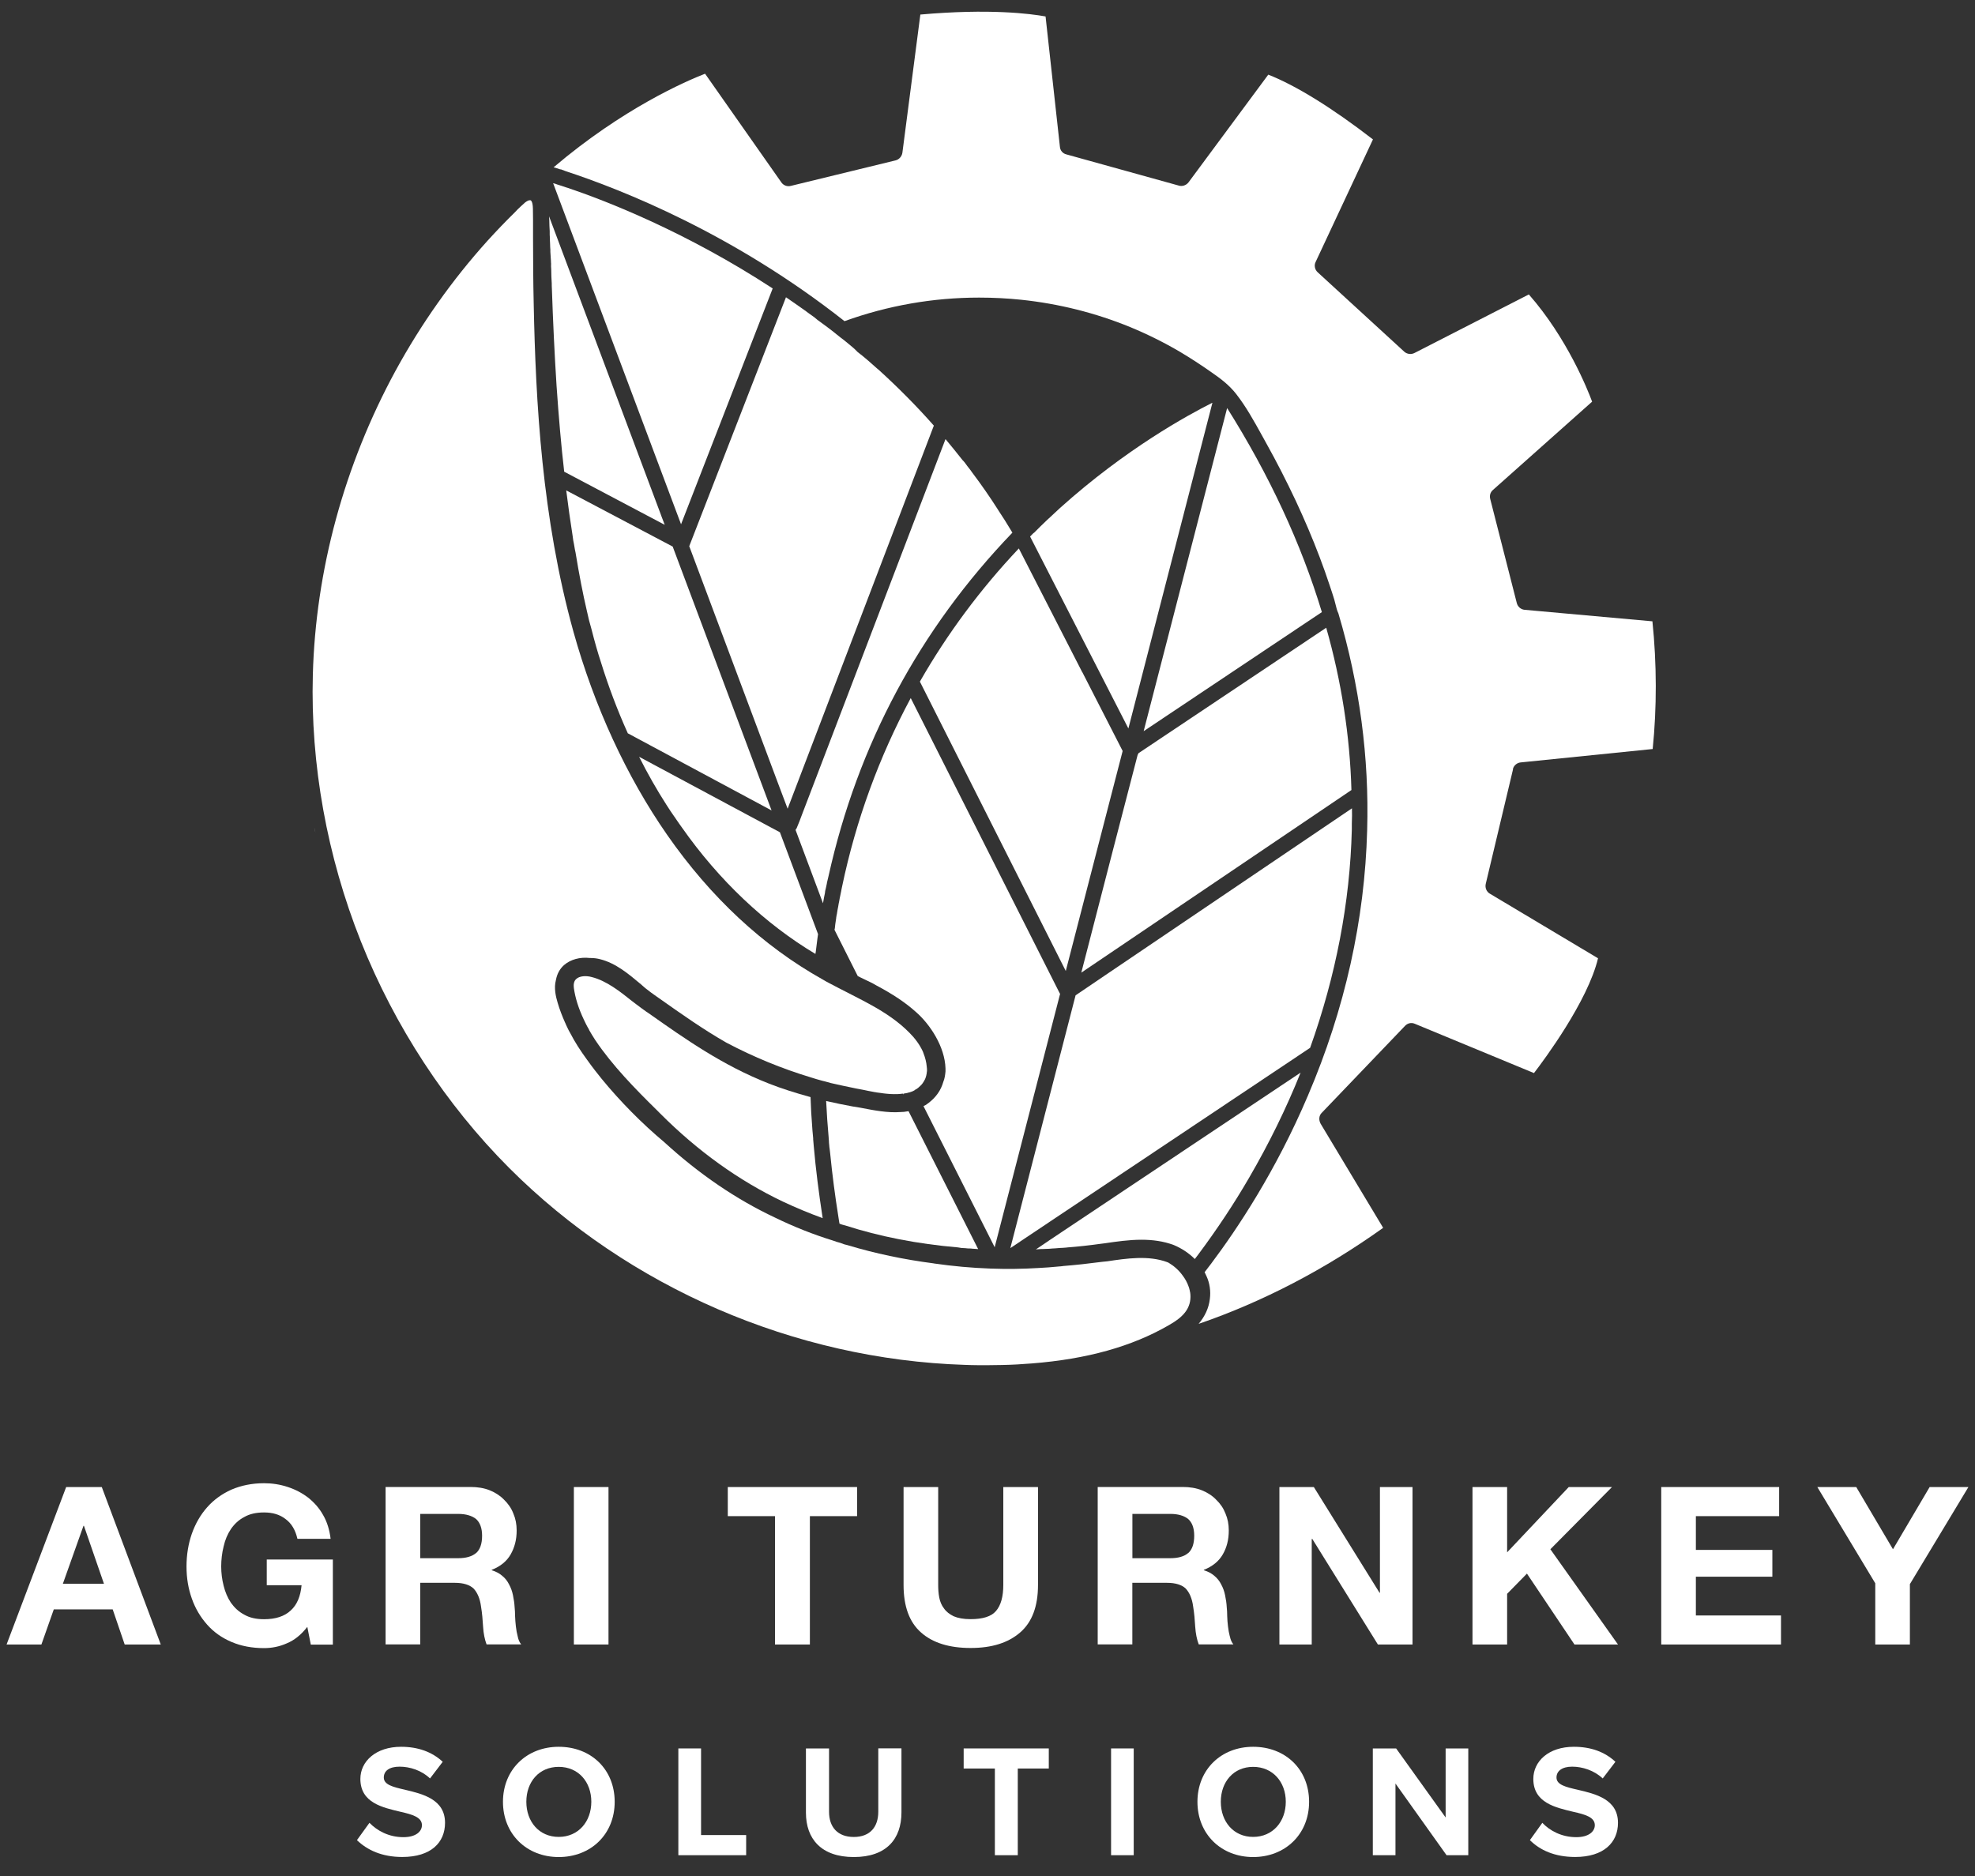
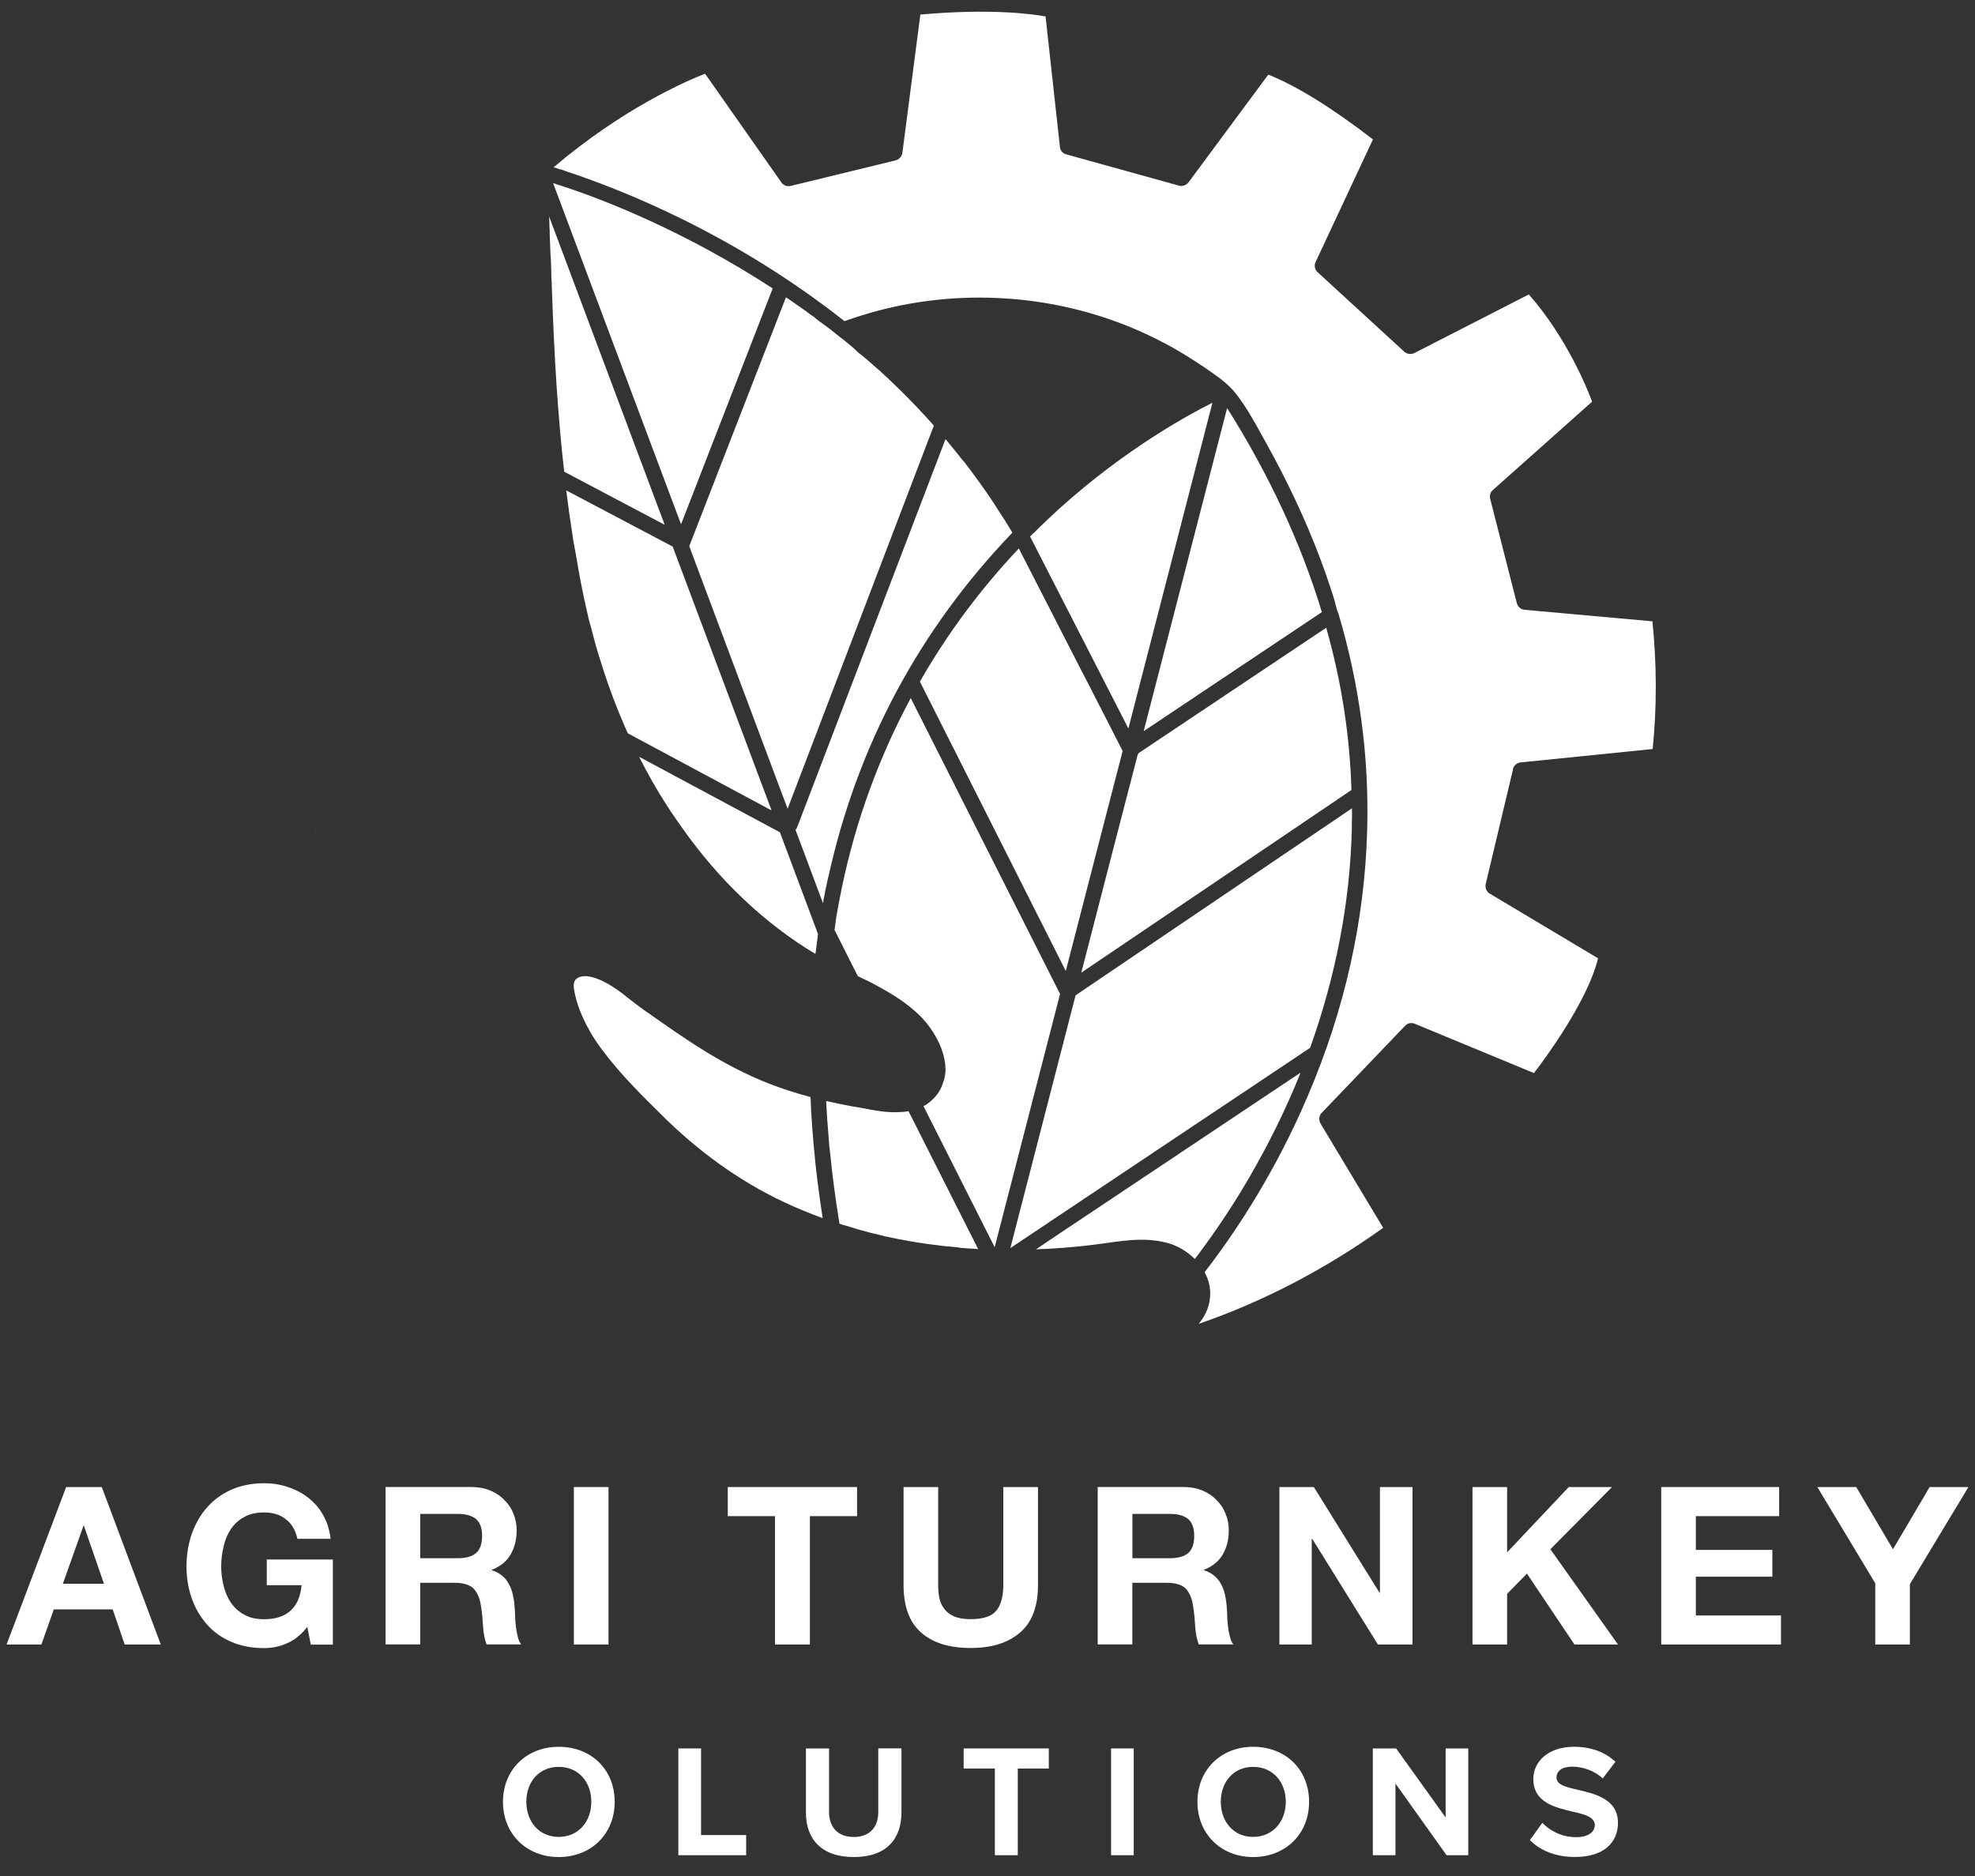
<svg xmlns="http://www.w3.org/2000/svg" id="Layer_1" viewBox="0 0 300 285">
  <rect x="0" y="0" width="300" height="285" fill="#333333" stroke="none" />
  <path d="M15.47,225.91h-5.42l-9.05,23.92h5.29l1.88-5.33h8.95l1.82,5.33h5.48l-8.96-23.92ZM9.55,240.6l3.13-8.8h.07l3.04,8.8h-6.23Z" style="fill:#fff;" />
  <path d="M40.52,236.9v3.92h5.29c-.16,1.69-.69,2.98-1.66,3.85-.94.88-2.29,1.32-4.04,1.32-1.19,0-2.19-.22-3-.69-.85-.44-1.5-1.07-2.04-1.82-.5-.75-.87-1.63-1.1-2.57-.25-.97-.37-1.94-.37-2.94s.12-2.07.37-3.04c.22-1,.6-1.88,1.1-2.63.54-.78,1.19-1.4,2.04-1.84.81-.47,1.82-.69,3-.69,1.29,0,2.38.31,3.26,1,.91.66,1.5,1.66,1.81,3.01h5.04c-.16-1.34-.53-2.57-1.13-3.6-.59-1.07-1.38-1.94-2.28-2.66-.94-.72-1.97-1.25-3.13-1.63-1.16-.38-2.35-.56-3.57-.56-1.82,0-3.48.34-4.95.97-1.47.66-2.7,1.56-3.7,2.69-1,1.13-1.78,2.48-2.32,4.01-.53,1.53-.81,3.19-.81,4.98s.28,3.38.81,4.88c.53,1.51,1.32,2.82,2.32,3.95,1,1.13,2.22,2,3.7,2.63,1.47.63,3.13.94,4.95.94,1.16,0,2.32-.22,3.44-.72,1.16-.47,2.2-1.31,3.13-2.51l.53,2.7h3.35v-12.93h-10.05Z" style="fill:#fff;" />
  <path d="M78.64,248.61c-.12-.47-.22-.97-.28-1.53-.07-.53-.09-1.04-.12-1.57,0-.5-.03-.97-.07-1.34-.03-.6-.12-1.19-.25-1.82-.12-.6-.31-1.13-.6-1.66-.25-.5-.59-.94-1.03-1.29-.41-.37-.97-.66-1.6-.85v-.06c1.35-.53,2.29-1.32,2.88-2.35.59-1.04.91-2.22.91-3.63,0-.94-.16-1.78-.5-2.57-.31-.81-.79-1.5-1.41-2.1-.6-.62-1.35-1.1-2.19-1.44-.88-.35-1.85-.5-2.91-.5h-12.9v23.92h5.26v-9.36h5.26c1.31,0,2.25.31,2.85.87.56.6.97,1.5,1.13,2.75.16.97.25,1.97.31,3.04.06,1.04.25,1.95.53,2.7h5.26c-.25-.31-.44-.72-.53-1.22M72.32,235.93c-.63.53-1.53.79-2.73.79h-5.76v-6.73h5.76c1.19,0,2.1.28,2.73.78.59.54.91,1.38.91,2.54,0,1.22-.31,2.1-.91,2.63" style="fill:#fff;" />
  <rect x="87.17" y="225.91" width="5.26" height="23.92" style="fill:#fff;" />
  <polygon points="110.55 225.91 110.55 230.33 117.72 230.33 117.72 249.83 123.02 249.83 123.02 230.33 130.19 230.33 130.19 225.91 110.55 225.91" style="fill:#fff;" />
  <path d="M152.4,225.91v14.87c0,1.78-.37,3.1-1.1,3.95-.72.85-2.01,1.25-3.88,1.25-1.06,0-1.91-.16-2.56-.44-.63-.31-1.13-.69-1.47-1.19-.37-.47-.6-1.04-.72-1.66-.12-.63-.16-1.25-.16-1.91v-14.87h-5.26v14.87c0,3.26.88,5.67,2.66,7.23,1.76,1.57,4.29,2.35,7.52,2.35s5.7-.78,7.52-2.35c1.82-1.57,2.72-3.97,2.72-7.23v-14.87h-5.26Z" style="fill:#fff;" />
  <path d="M186.81,248.61c-.12-.47-.22-.97-.28-1.53-.07-.53-.1-1.04-.12-1.57,0-.5-.03-.97-.07-1.34-.03-.6-.12-1.19-.25-1.82-.12-.6-.31-1.13-.6-1.66-.25-.5-.6-.94-1.03-1.29-.41-.37-.97-.66-1.6-.85v-.06c1.34-.53,2.29-1.32,2.88-2.35.6-1.04.91-2.22.91-3.63,0-.94-.16-1.78-.5-2.57-.31-.81-.78-1.5-1.41-2.1-.59-.62-1.34-1.1-2.19-1.44-.87-.35-1.84-.5-2.91-.5h-12.9v23.92h5.26v-9.36h5.26c1.32,0,2.26.31,2.85.87.56.6.97,1.5,1.13,2.75.16.97.25,1.97.31,3.04.07,1.04.25,1.95.54,2.7h5.26c-.25-.31-.44-.72-.53-1.22M180.49,235.93c-.62.53-1.53.79-2.72.79h-5.76v-6.73h5.76c1.19,0,2.1.28,2.72.78.6.54.91,1.38.91,2.54,0,1.22-.31,2.1-.91,2.63" style="fill:#fff;" />
  <polygon points="209.61 225.91 209.61 241.97 209.55 241.97 199.57 225.91 194.34 225.91 194.34 249.83 199.25 249.83 199.25 233.8 199.34 233.8 209.3 249.83 214.56 249.83 214.56 225.91 209.61 225.91" style="fill:#fff;" />
  <polygon points="235.5 235.36 244.86 225.91 238.29 225.91 228.93 235.83 228.93 225.91 223.67 225.91 223.67 249.83 228.93 249.83 228.93 242.13 231.94 239.06 239.16 249.83 245.77 249.83 235.5 235.36" style="fill:#fff;" />
  <polygon points="257.6 245.42 257.6 239.53 269.22 239.53 269.22 235.46 257.6 235.46 257.6 230.33 270.25 230.33 270.25 225.91 252.34 225.91 252.34 249.83 270.53 249.83 270.53 245.42 257.6 245.42" style="fill:#fff;" />
  <polygon points="293.11 225.91 287.54 235.36 281.96 225.91 276.05 225.91 284.85 240.53 284.85 249.83 290.11 249.83 290.11 240.66 299 225.91 293.11 225.91" style="fill:#fff;" />
-   <path d="M61.54,271.9c-1.87-.42-3.24-.77-3.24-1.86,0-.99.81-1.65,2.39-1.65s3.34.56,4.63,1.79l1.93-2.53c-1.62-1.51-3.76-2.28-6.33-2.28-3.83,0-6.18,2.21-6.18,4.88,0,3.65,3.41,4.35,6.08,4.99,1.86.42,3.27.84,3.27,2.04,0,.95-.91,1.82-2.81,1.82-2.24,0-4-.99-5.16-2.18l-1.9,2.63c1.55,1.51,3.8,2.56,6.88,2.56,4.39,0,6.5-2.21,6.5-5.19,0-3.58-3.41-4.39-6.07-5.02" style="fill:#fff;" />
  <path d="M84.87,265.37c-4.88,0-8.47,3.48-8.47,8.36s3.58,8.39,8.47,8.39,8.5-3.47,8.5-8.39-3.58-8.36-8.5-8.36M84.87,279.06c-2.99,0-4.92-2.32-4.92-5.34s1.93-5.3,4.92-5.3,4.95,2.29,4.95,5.3-1.96,5.34-4.95,5.34" style="fill:#fff;" />
  <polygon points="106.49 278.78 106.49 265.62 103.04 265.62 103.04 281.84 113.34 281.84 113.34 278.78 106.49 278.78" style="fill:#fff;" />
  <path d="M133.41,265.62v9.62c0,2.28-1.23,3.83-3.72,3.83s-3.76-1.54-3.76-3.83v-9.62h-3.51v9.76c0,3.97,2.32,6.74,7.27,6.74s7.24-2.74,7.24-6.78v-9.73h-3.52Z" style="fill:#fff;" />
  <polygon points="146.38 265.62 146.38 268.67 151.12 268.67 151.12 281.84 154.6 281.84 154.6 268.67 159.31 268.67 159.31 265.62 146.38 265.62" style="fill:#fff;" />
  <rect x="168.77" y="265.62" width="3.44" height="16.22" style="fill:#fff;" />
  <path d="M190.35,265.37c-4.88,0-8.46,3.48-8.46,8.36s3.58,8.39,8.46,8.39,8.5-3.47,8.5-8.39-3.58-8.36-8.5-8.36M190.35,279.06c-2.98,0-4.91-2.32-4.91-5.34s1.93-5.3,4.91-5.3,4.96,2.29,4.96,5.3-1.97,5.34-4.96,5.34" style="fill:#fff;" />
  <polygon points="219.59 265.62 219.59 276.11 212.07 265.62 208.53 265.62 208.53 281.84 211.97 281.84 211.97 270.95 219.73 281.84 223.03 281.84 223.03 265.62 219.59 265.62" style="fill:#fff;" />
  <path d="M239.66,271.9c-1.86-.42-3.23-.77-3.23-1.86,0-.99.84-1.65,2.38-1.65s3.34.56,4.64,1.79l1.93-2.53c-1.62-1.51-3.72-2.28-6.32-2.28-3.83,0-6.15,2.21-6.15,4.88,0,3.65,3.41,4.35,6.04,4.99,1.9.42,3.3.84,3.3,2.04,0,.95-.91,1.82-2.81,1.82-2.24,0-4.04-.99-5.16-2.18l-1.89,2.63c1.51,1.51,3.75,2.56,6.88,2.56,4.35,0,6.5-2.21,6.5-5.19,0-3.58-3.41-4.39-6.11-5.02" style="fill:#fff;" />
  <path d="M100.41,78.25l-17.01-45.39c.02.21.02.43.04.64,0,.53.03,1.07.06,1.6,0,.19,0,.4,0,.58.02.19.02.4.02.59.02.27.03.56.04.84,0,.28.02.57.04.83v.32c.02.26.04.53.05.79.02.21.02.41.04.6,0,.12,0,.25.02.38-.02.29,0,.6.02.88,0,.74.04,1.52.08,2.15,0,.29,0,.5.02.77.17,4.99.4,9.96.71,14.78.33,4.8.7,9.07,1.16,13.05l15.27,8.07-.57-1.49Z" style="fill:#fff;" />
  <path d="M102.21,83.05l-16.2-8.55c.28,2.29.61,4.58.98,6.97.05.46.12.87.2,1.21.02.12.04.23.06.35.05.29.09.58.17.89.57,3.48,1.12,6.29,1.72,8.87.21.99.44,1.91.7,2.77.51,2.01.97,3.62,1.45,5.07,1.12,3.62,2.48,7.23,4.05,10.72h0l.02.05,21.84,11.72-15.01-40.06Z" style="fill:#fff;" />
  <path d="M86.12,28.51c-.43-.14-.81-.26-1.21-.4-.09-.02-.19-.06-.29-.09-.09-.04-.15-.06-.23-.09-.12-.03-.25-.06-.37-.1l19.43,51.82,13.92-35.83c-13.08-8.54-25.19-13.28-31.25-15.32" style="fill:#fff;" />
  <path d="M118.47,126.44l-21.39-11.47c1.3,2.58,2.7,5.04,4.16,7.31l.15.23c.3.48.64.98.97,1.45.12.15.22.32.33.48.29.42.58.85.89,1.27,5.62,8.01,12.63,14.64,20.28,19.21.02-.12.04-.25.06-.37.09-.68.17-1.35.25-2l.09-.64-5.79-15.47Z" style="fill:#fff;" />
  <path d="M124.94,184.91c-.57-3.72-1.02-7.23-1.33-10.77-.03-.33-.06-.7-.09-1.05v-.16c0-.13-.02-.29-.04-.44-.02-.25-.05-.5-.07-.75-.16-2.05-.25-3.62-.29-5.07-2.4-.66-4.46-1.32-6.31-2.05-7.03-2.75-12.75-6.79-18.28-10.69l-.39-.26c-.48-.33-.96-.7-1.43-1.05-.25-.19-.5-.37-.75-.57-1.7-1.36-3.82-3.05-6.05-3.61-.93-.27-1.91-.15-2.36.27-.42.34-.44.94-.38,1.4.21,1.49.7,3.06,1.5,4.76.24.5.47,1,.78,1.5l.02.04v.04c.29.52.6,1.01.95,1.56,2.56,3.83,6.11,7.45,9.24,10.53l.62.62c5.7,5.72,11.97,10.21,18.63,13.38,1.98.93,4.01,1.78,6.06,2.52,0-.05-.02-.09-.03-.13" style="fill:#fff;" />
  <path d="M133.36,56.1c-.84-.75-1.94-1.75-3.11-2.64-.42-.46-.88-.83-1.32-1.19-.13-.11-.27-.22-.4-.33l-.05-.04c-.22-.19-.46-.37-.7-.54-.23-.19-.46-.37-.7-.56-.89-.73-1.88-1.46-2.93-2.22-.27-.25-.54-.44-.83-.65-.12-.09-.26-.19-.38-.27-.16-.12-.33-.23-.47-.35-.85-.6-1.96-1.39-3.08-2.15l-14.68,37.78s-.02.02-.02.02l13.49,36.03,1.46,3.87.11-.29.66-1.73,21.44-56.18c-2.62-2.97-5.47-5.84-8.48-8.57" style="fill:#fff;" />
  <path d="M151.61,77.46c-1.15-1.81-2.47-3.73-3.94-5.68-.17-.26-.38-.52-.59-.79l-.15-.19c-.23-.33-.45-.64-.73-.91-.94-1.19-1.78-2.23-2.58-3.18l-21.81,57.07-.36.96-.36.88-.06.16c-.05.1-.12.19-.19.29l4.17,11.15.03-.15c.09-.48.15-.94.27-1.42,0-.08.02-.19.03-.27.02-.1.04-.19.05-.23.05-.16.07-.31.11-.47.02-.15.06-.31.1-.47v-.06c.09-.36.17-.74.26-1.09,4.42-19.91,13.82-37.46,27.92-52.14-.8-1.34-1.5-2.46-2.17-3.45" style="fill:#fff;" />
  <path d="M138.01,168.81c-.05,0-.12.02-.16.02-.33.07-.69.11-1.06.11-1.95.15-4.09-.27-5.8-.6l-.31-.06-1.17-.19c-1.46-.27-2.57-.5-3.62-.74-.14-.02-.26-.06-.4-.09.09,1.9.22,3.76.38,5.53,0,.16.02.33.04.5,0,.22.02.46.05.7,0,.19.04.36.06.54.02.22.05.43.08.68.32,3.27.75,6.51,1.25,9.65l.12.77c.02.1.03.19.05.27.22.1.48.17.79.25h.02c5.29,1.71,11.05,2.83,17.16,3.35.37.08.74.12,1.12.12.28.05.58.05.9.05l.08.02s.07.02.15.02l.05-.02.07.02c.22,0,.47.04.72.05h0s-10.57-20.94-10.57-20.94Z" style="fill:#fff;" />
  <path d="M160.99,150.94l-22.65-44.89c-4.82,8.98-8.33,18.6-10.42,28.6-.05.26-.12.54-.16.81-.08.35-.15.7-.22,1.06-.02.15-.05.28-.07.4-.05.26-.12.53-.15.81-.07.29-.11.6-.17.93,0,.12-.04.22-.06.33,0,.06-.02.13-.04.21,0,.04,0,.07-.02.11,0,.16-.04.31-.06.46-.06.43-.13.83-.16,1.26l-.02.07c-.03.09-.03.12-.02.17l.02.05,3.5,6.96c.12.07.26.13.37.19.12.05.25.11.36.17.08.04.14.06.2.1.05.02.1.05.15.07.12.06.25.12.37.18.12.06.26.12.38.18l.1.05c.29.15.57.28.85.46,2.53,1.34,4.47,2.63,6.07,4.07,2.16,1.89,4.38,5.27,4.48,8.56v.46c-.05.53-.12,1.08-.33,1.58-.36,1.27-1.1,2.35-2.28,3.24-.02.02-.07.05-.09.06-.12.12-.3.21-.43.29l-.09.03s-.08.05-.12.08l10.81,21.43,9.94-38.5s-.02-.02-.02-.04" style="fill:#fff;" />
  <path d="M164.38,102.1l-9.62-18.78c-5.82,6.16-10.88,12.97-15.03,20.23l22.16,43.96,6.53-25.27,2.11-8.15-6.14-12Z" style="fill:#fff;" />
  <path d="M184.09,61.22c-3.62,1.82-13.07,6.96-23.06,15.94-1.49,1.36-2.78,2.58-3.93,3.75l-.05.05h-.04l-.22.22c-.11.12-.21.22-.32.33l14.93,29.16,12.76-49.46s-.05,0-.09,0" style="fill:#fff;" />
  <path d="M159.25,188.53l-1.9,1.28c.23-.02.5-.04.81-.06h.05c.21,0,.42,0,.64-.02.33,0,.67-.02,1.01-.06.3,0,.58-.04.89-.06l.26-.02c.32,0,.63-.04.96-.06l.14-.02c1.58-.12,3.25-.3,4.98-.54l.72-.09c1.77-.26,3.68-.54,5.59-.54,1.65,0,3.32.21,4.91.81,1.19.5,2.28,1.22,3.18,2.12.18-.22.36-.46.54-.71,2.82-3.78,5.42-7.69,7.72-11.66,2.98-5.12,5.62-10.48,7.81-15.95l-38.32,25.58Z" style="fill:#fff;" />
  <path d="M186.4,61.99l-12.68,49.09,27.07-18.09c-3.14-10.39-7.99-20.83-14.39-31" style="fill:#fff;" />
  <path d="M201.46,95.36l-28.53,19.07c-.04.1-.07.18-.12.24l-3.87,14.92-4.69,18.17,4.41-2.98,36.62-24.76c-.23-8.23-1.52-16.53-3.83-24.66" style="fill:#fff;" />
  <path d="M205.36,122.8l-36.95,25-5.03,3.41-9.91,38.4,6.97-4.66,38.54-25.75s.02,0,.02,0c3.92-10.97,6.06-22.11,6.34-33.15v-.9c.04-.89.04-1.66.02-2.33" style="fill:#fff;" />
  <polygon points="205.41 120.06 205.41 120.08 205.44 120.06 205.41 120.06" style="fill:#fff;" />
-   <path d="M180.78,196.36c-.04-.23-.09-.46-.15-.67-.02-.09-.05-.17-.09-.26-.2-.58-.51-1.15-.91-1.67-.55-.77-1.29-1.43-2.11-1.92-.08-.04-.14-.06-.2-.09-2.87-1.07-6.2-.57-9.15-.13l-.71.07c-2.14.28-4.07.49-5.93.64-.04,0-.09,0-.12.02-.04,0-.08,0-.11.02-.1,0-.18,0-.26.02-.1,0-.19,0-.29.02-.99.1-1.97.17-2.95.22-2.43.15-4.89.18-7.36.09-2.83-.1-5.69-.36-8.54-.77-.04-.02-.06-.02-.09-.02-4.48-.58-8.88-1.5-13.08-2.77-.3-.06-.62-.15-1.03-.32,0-.02-.03-.02-.05-.02-.36-.09-.71-.2-1.14-.36-2.91-.9-5.89-2.07-8.78-3.48-5.89-2.77-11.53-6.61-16.78-11.42-3.49-2.93-6.71-6.19-9.58-9.69-.71-.88-1.41-1.77-2.04-2.66-.05-.05-.09-.12-.14-.19-1.05-1.43-1.89-2.75-2.56-4.05-.16-.26-.29-.53-.4-.76-.07-.14-.15-.3-.22-.46-.03-.09-.07-.18-.11-.26l-.09-.19c-.44-1-.81-1.96-1.1-2.95-.29-.97-.59-2.25-.27-3.45,0-.02,0-.06.02-.09.17-.88.57-1.62,1.22-2.2.99-.85,2.42-1.25,3.93-1.07h.09s.04,0,.05,0c.46,0,.94.06,1.4.18,2.39.6,4.32,2.23,6.19,3.8l.57.5c.05.04.09.06.12.1.05.04.1.08.14.11.44.35.98.76,1.54,1.14l.46.32c3.41,2.41,6.63,4.68,10.1,6.67l.09.05c4.09,2.16,8.41,3.94,12.85,5.28.57.18,1.06.33,1.52.45.19.05.35.1.52.13.33.1.64.19.97.27,1.19.27,2.46.55,3.76.81l1.21.23c.44.1.91.19,1.56.31l.06.02s.06,0,.09,0l.25.05c.22.03.45.07.68.09.27.04.53.08.79.1.19.02.4.04.58.05.22,0,.4.02.59.02.39,0,.72,0,1.06-.04l.04-.02h.04s.04,0,.06,0c.04,0,.1,0,.13-.02h.09l.07.15v-.15s.05,0,.09-.02c.05,0,.09-.02.12-.02.05-.02.09-.02.12-.02h.05s0,0,0,0l.02-.02h.06s.05-.02.07-.02c.09-.02.16-.05.22-.06.02-.02.05-.02.09-.02.02-.02.05-.02.08-.02.12-.04.25-.09.34-.12l.09-.04h.02c.1-.05.16-.08.22-.12l.06-.03s.09-.06.12-.1l.05-.04h.05s.05-.02.06-.04c.04-.02.09-.05.12-.09.06-.04.1-.07.14-.1.06-.05.09-.09.12-.11.13-.11.22-.19.29-.27.1-.11.19-.19.25-.29.13-.18.25-.37.36-.6l.02-.03c.15-.35.25-.74.28-1.14.02-.05.02-.11.02-.15,0-.2,0-.42-.04-.64-.05-.64-.22-1.32-.5-2.04-.02-.05-.04-.11-.06-.17-.02-.06-.05-.12-.08-.18-.05-.09-.09-.17-.13-.26l-.08-.15c-.32-.6-.73-1.16-1.16-1.67-1.58-1.8-3.52-3.19-5.6-4.41-1.45-.84-2.94-1.6-4.41-2.35-.9-.46-1.83-.93-2.73-1.41-.36-.19-.72-.38-1.06-.59-9.05-5.07-17-12.46-23.62-21.97-6.16-8.85-11.08-19.53-14.24-30.88-4.78-17.23-5.73-34.85-6.03-49.82-.08-3.32-.09-6.72-.1-9.99,0-.88,0-1.74,0-2.62,0-.6-.02-1.21-.02-1.81-.02-.98-.23-1.23-.37-1.29-.04,0-.07,0-.11,0-.18,0-.4.12-.64.29-.08.06-.15.11-.22.19-.32.27-.67.62-.98.91-.12.13-.26.27-.38.4-1.53,1.5-2.9,2.94-4.21,4.38-5.38,5.97-10.08,12.63-13.97,19.76-7.78,14.32-12.13,30.29-12.55,46.18-.37,13.56,2.15,27.56,7.3,40.49,5.15,12.92,12.94,24.82,22.52,34.41,18.16,18.19,43.38,29.09,69.2,29.92.64.02,1.31.05,2.1.05,1.05,0,2.18,0,3.57-.03,1.56-.03,3.08-.12,4.55-.24,8.36-.66,15.18-2.57,20.77-5.8.98-.57,2.07-1.26,2.73-2.31.5-.81.67-1.72.52-2.72" style="fill:#fff;" />
  <path d="M229.81,116.82c.15-.56.65-.96,1.23-1l20-2.03c.64-6.26.63-12.96-.04-19.4l-19.42-1.75c-.57-.05-1.06-.48-1.19-1.06l-4.02-15.75c-.14-.53,0-1.05.4-1.39l15.07-13.42c-.65-1.77-3.79-9.66-9.61-16.29l-17.36,8.89c-.5.26-1.12.19-1.54-.17l-13.18-12.09c-.44-.4-.57-1.06-.3-1.58l8.7-18.6c-6.2-4.79-11.7-8.19-15.9-9.84l-12.12,16.37c-.36.46-.98.65-1.49.48l-17.04-4.73c-.56-.13-.96-.59-1-1.15l-2.18-19.81c-2.29-.42-8.53-1.22-19.02-.29l-2.73,21.01c-.09.55-.5,1.02-1.05,1.15l-15.89,3.87c-.58.15-1.16-.09-1.47-.57l-11.56-16.47c-2.88,1.12-12.46,5.25-23.01,14.22.35.09.68.19,1.01.31h.11l.68.26c8.61,2.83,25.58,9.54,42.39,22.8,6.6-2.38,13.48-3.58,20.44-3.58,2.15,0,4.31.11,6.42.33,5.7.6,11.25,1.99,16.51,4.14,2.62,1.08,5.18,2.35,7.64,3.8,1.49.89,3.08,1.91,4.82,3.14,1.27.88,2.59,1.86,3.66,3.23,1.51,1.93,2.73,4.15,3.92,6.3.21.38.42.77.64,1.16,1.58,2.83,3.09,5.78,4.48,8.74,1.33,2.84,2.56,5.73,3.64,8.58.54,1.43,1.06,2.87,1.53,4.31.25.73.48,1.45.7,2.16.07.23.13.48.19.73.11.47.23.94.42,1.33l.02.06c3.21,10.81,4.68,21.87,4.36,32.89-.36,13.62-3.38,27.2-9,40.34-4.85,11.41-10.69,20.19-14.72,25.55l-.43.56c-.19.25-.37.48-.54.71l.04.08c.09.17.15.34.25.53.48,1.05.67,2.26.5,3.49-.16,1.35-.74,2.6-1.7,3.75,9.75-3.35,19.19-8.27,28.03-14.59l-9.5-15.82c-.32-.6-.25-1.25.19-1.67l12.62-13.18c.4-.43.98-.56,1.5-.33l18.1,7.49c1.52-1.98,8.17-10.9,9.73-17.44l-16.44-9.82c-.5-.29-.76-.91-.61-1.51l4.14-17.39Z" style="fill:#fff;" />
  <path d="M47.9,126.49c-.03-.17-.1-.56-.11-.68,0,.02.02.06.03.12,0,.05.02.09.02.14,0,.03,0,.06.02.1.02.15.04.26.04.33" style="fill:#fff;" />
</svg>